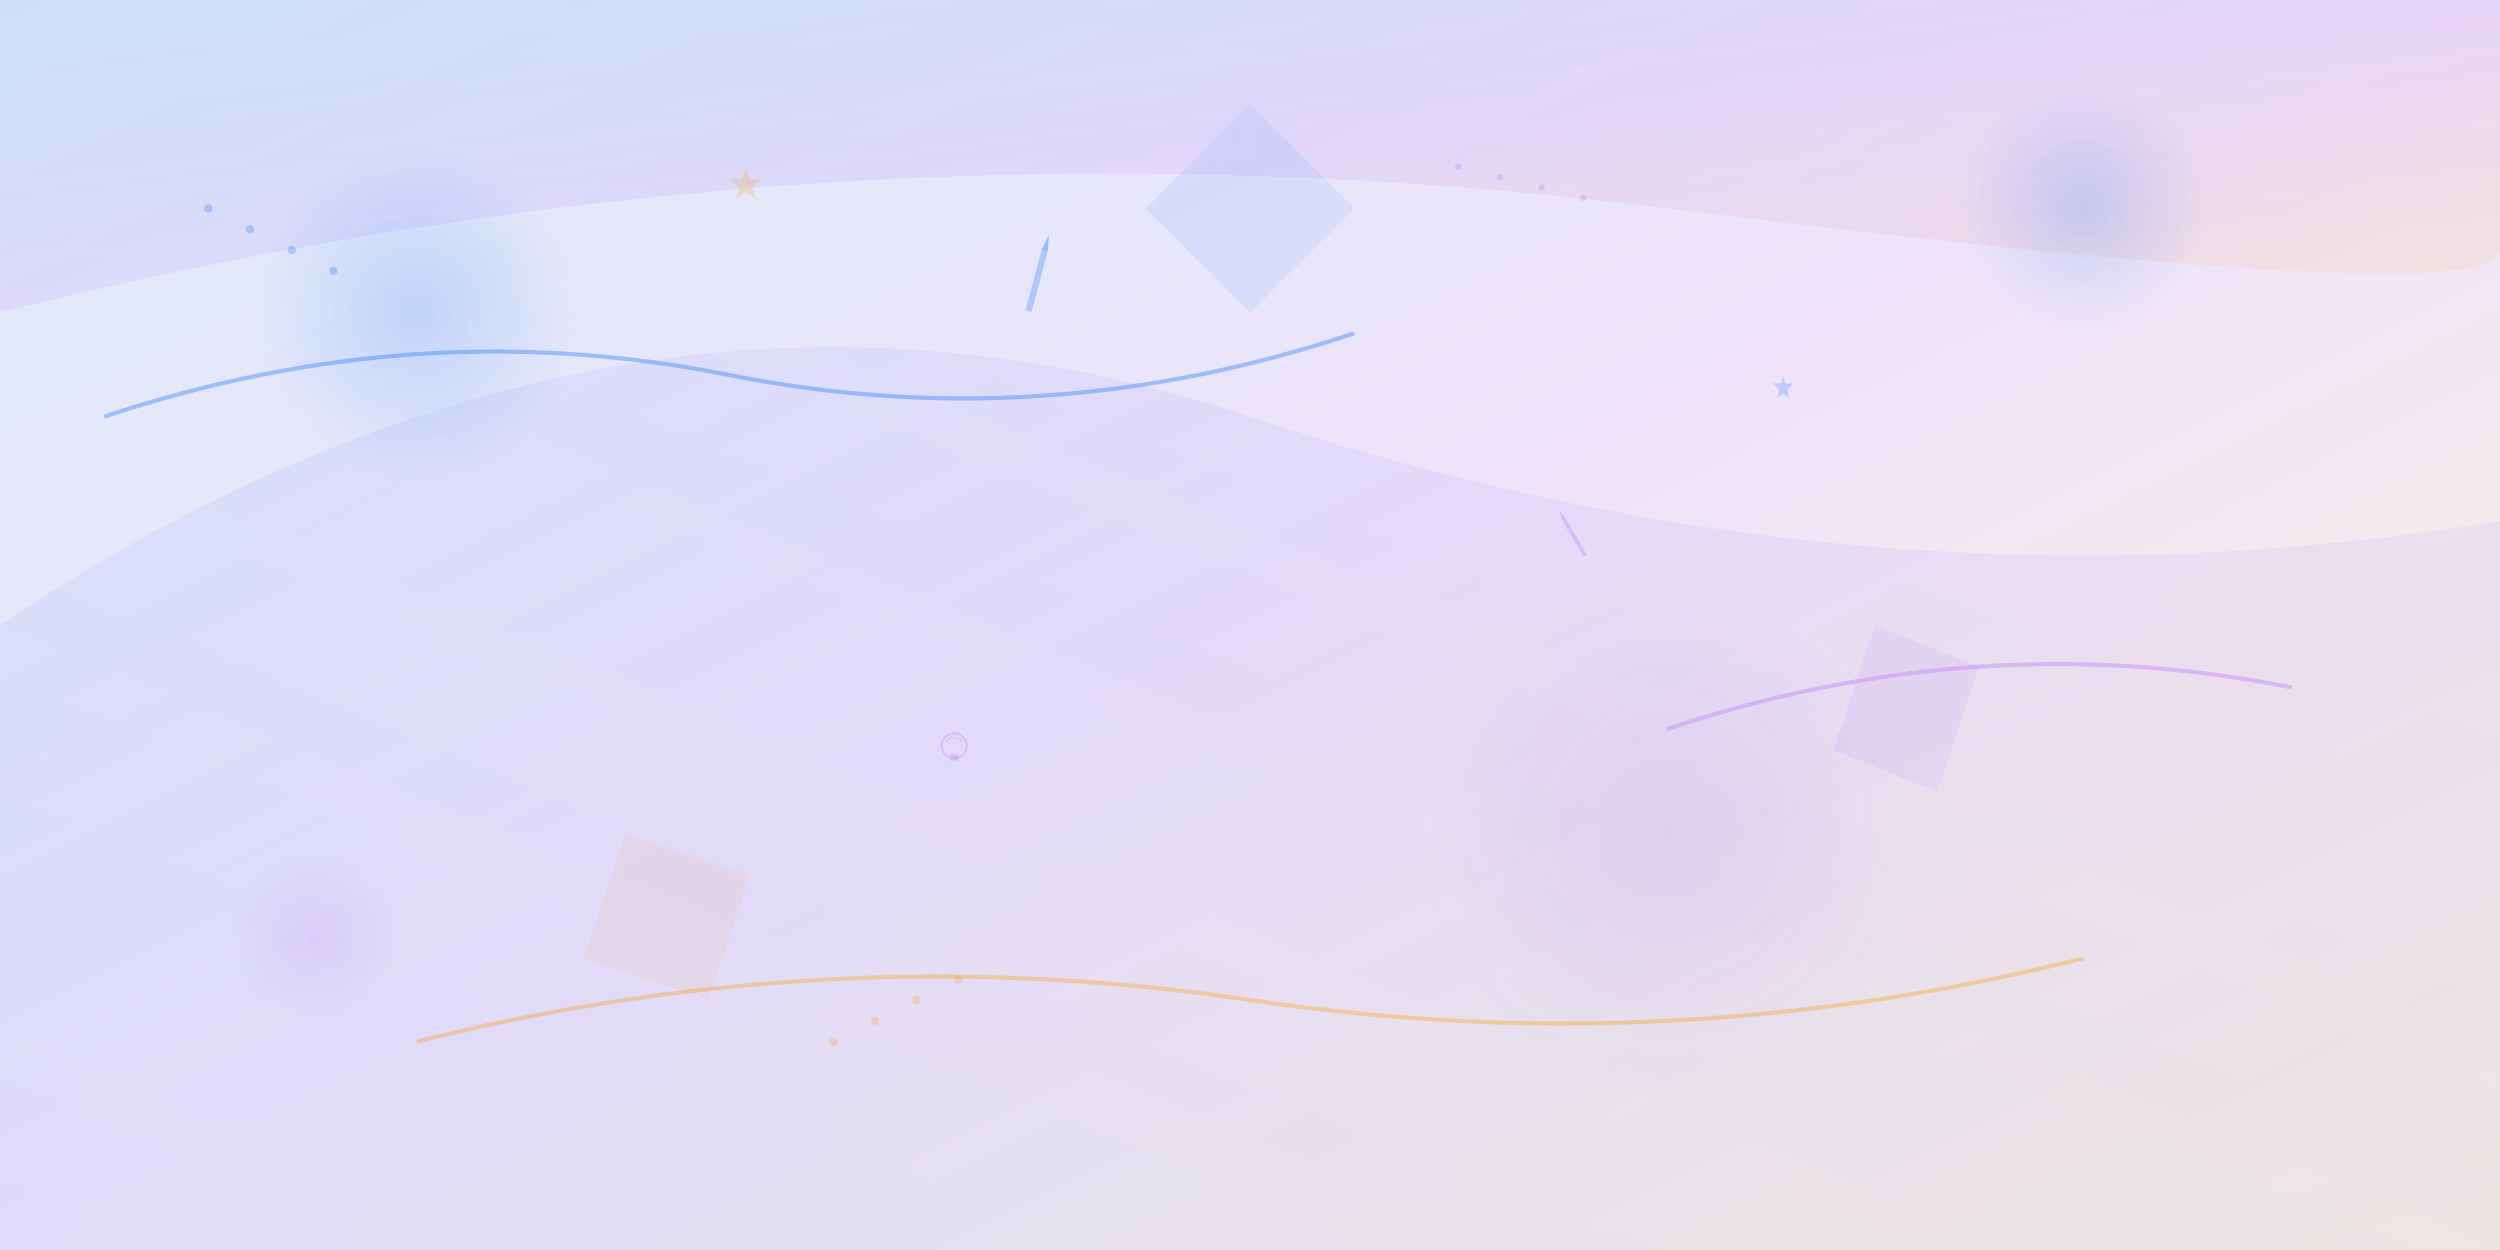
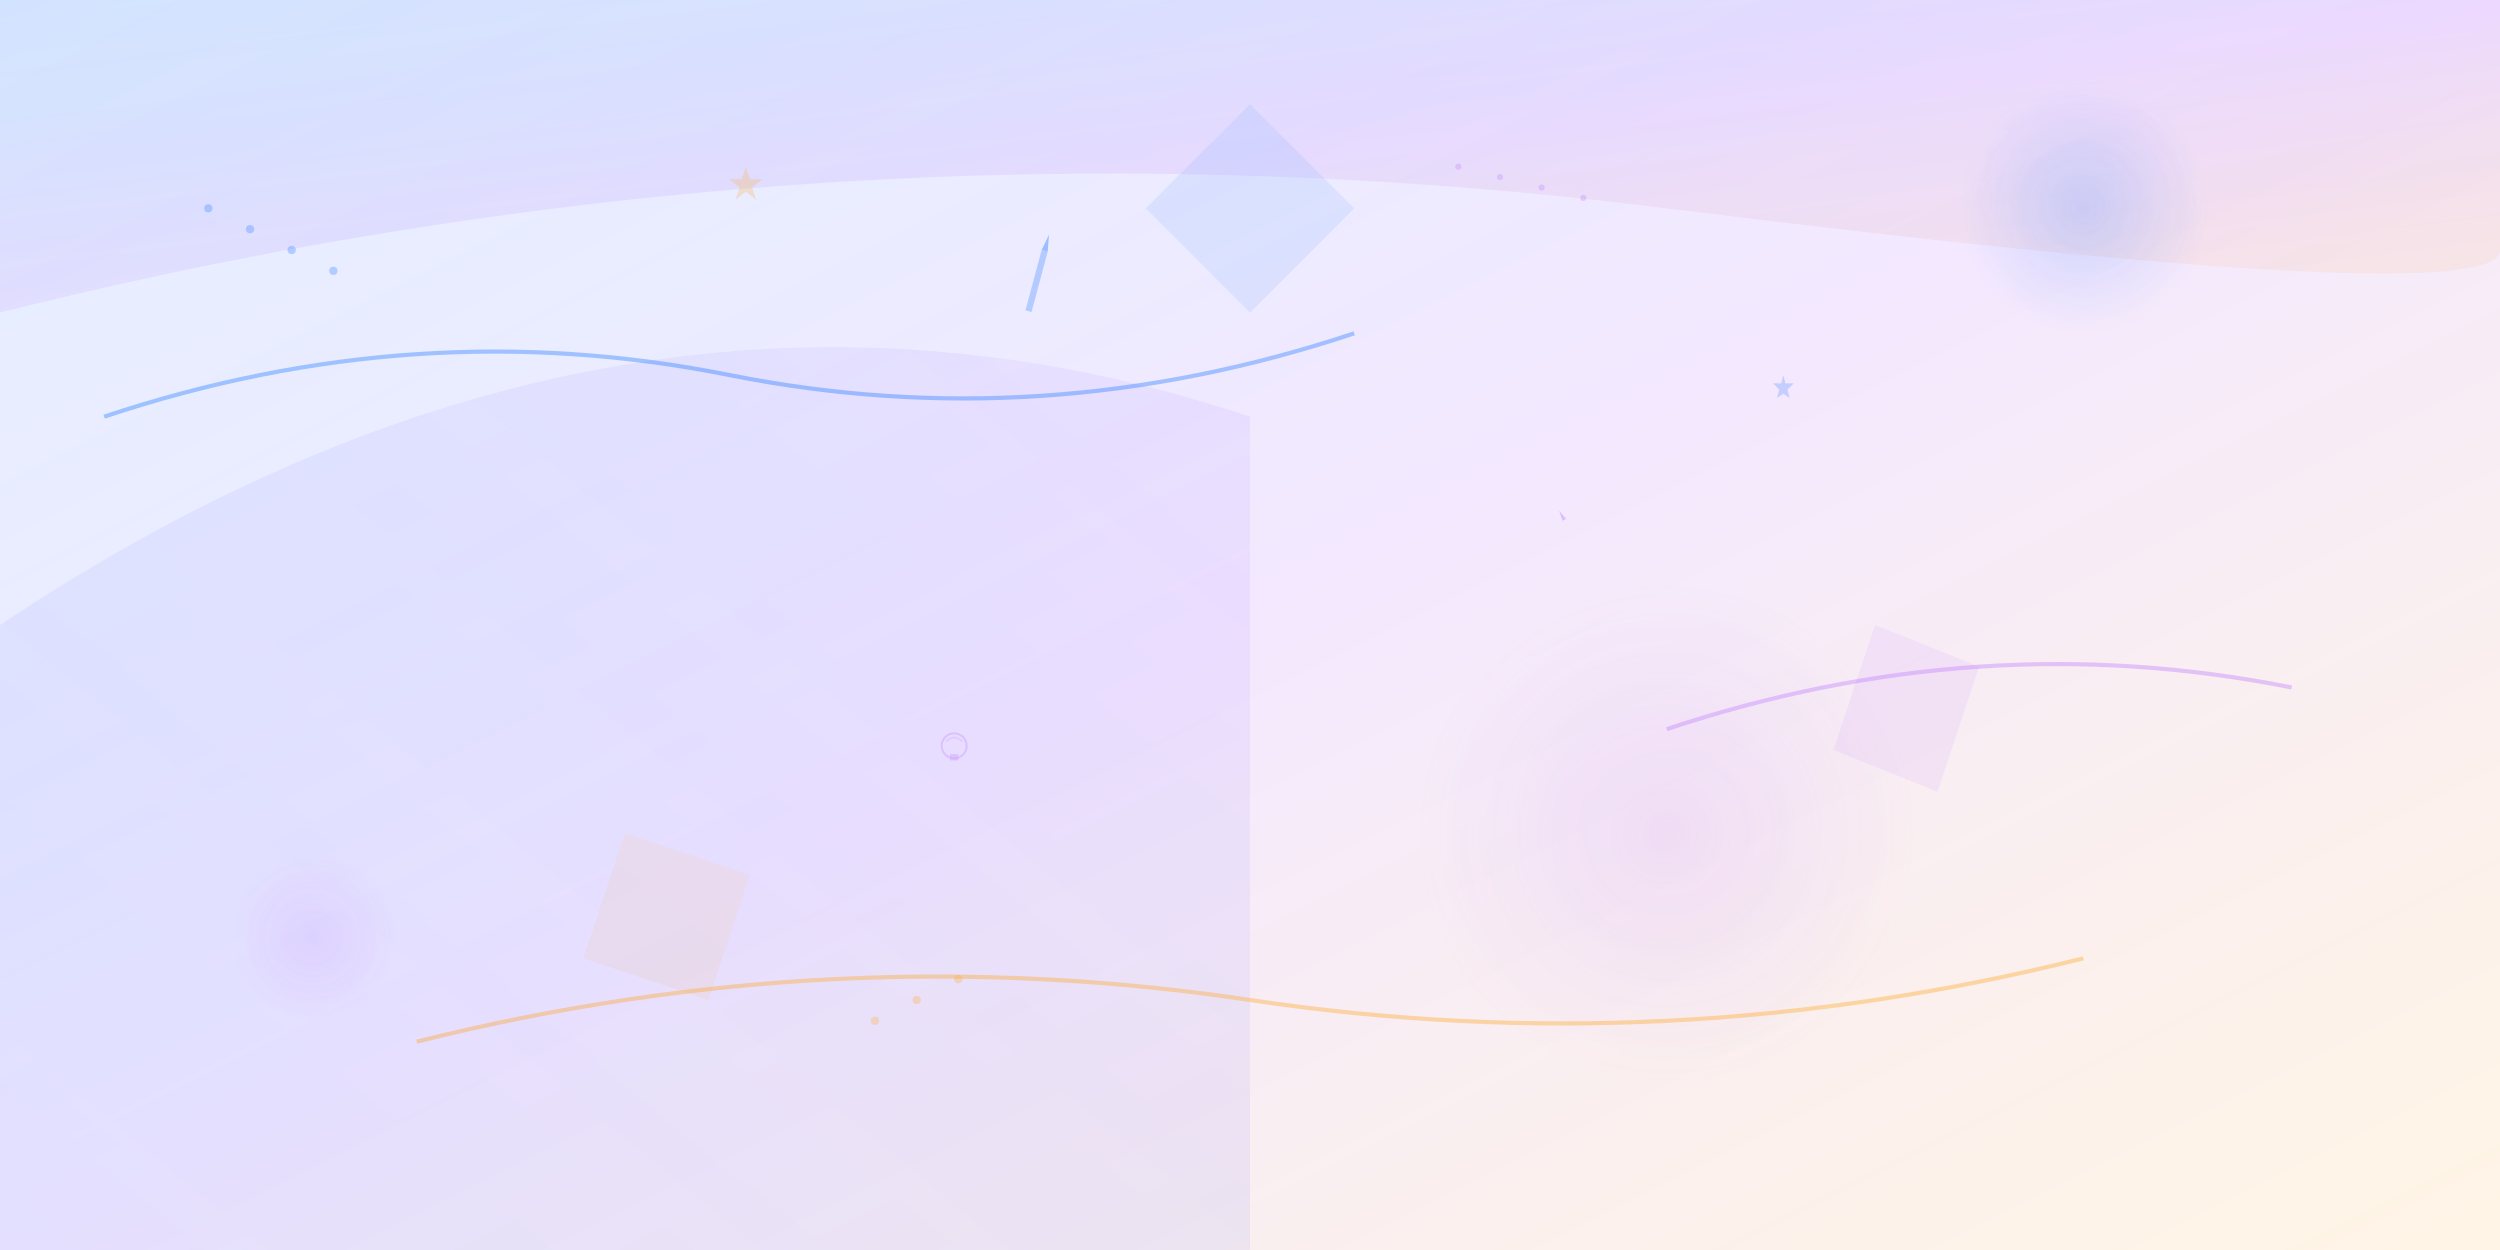
<svg xmlns="http://www.w3.org/2000/svg" width="1200" height="600" viewBox="0 0 1200 600" fill="none">
  <defs>
    <linearGradient id="bg1" x1="0%" y1="0%" x2="100%" y2="100%">
      <stop offset="0%" style="stop-color:#0066FF;stop-opacity:0.1" />
      <stop offset="50%" style="stop-color:#B266FF;stop-opacity:0.15" />
      <stop offset="100%" style="stop-color:#FF9900;stop-opacity:0.1" />
    </linearGradient>
    <linearGradient id="bg2" x1="100%" y1="0%" x2="0%" y2="100%">
      <stop offset="0%" style="stop-color:#B266FF;stop-opacity:0.12" />
      <stop offset="100%" style="stop-color:#0066FF;stop-opacity:0.08" />
    </linearGradient>
    <radialGradient id="circle1" cx="50%" cy="50%" r="50%">
      <stop offset="0%" style="stop-color:#0066FF;stop-opacity:0.2" />
      <stop offset="100%" style="stop-color:#0066FF;stop-opacity:0" />
    </radialGradient>
    <radialGradient id="circle2" cx="50%" cy="50%" r="50%">
      <stop offset="0%" style="stop-color:#B266FF;stop-opacity:0.15" />
      <stop offset="100%" style="stop-color:#B266FF;stop-opacity:0" />
    </radialGradient>
  </defs>
  <rect width="1200" height="600" fill="url(#bg1)" />
  <g opacity="0.8">
-     <path d="M0 300 Q300 100 600 200 T1200 250 V600 H0 Z" fill="url(#bg2)" />
+     <path d="M0 300 Q300 100 600 200 V600 H0 Z" fill="url(#bg2)" />
    <path d="M0 150 Q400 50 800 100 T1200 120 V0 H0 Z" fill="url(#bg1)" />
-     <circle cx="200" cy="150" r="80" fill="url(#circle1)" />
    <circle cx="800" cy="400" r="120" fill="url(#circle2)" />
    <circle cx="1000" cy="100" r="60" fill="url(#circle1)" />
    <circle cx="150" cy="450" r="40" fill="url(#circle2)" />
    <polygon points="600,50 650,100 600,150 550,100" fill="#0066FF" opacity="0.1" />
    <polygon points="900,300 950,320 930,380 880,360" fill="#B266FF" opacity="0.12" />
    <polygon points="300,400 360,420 340,480 280,460" fill="#FF9900" opacity="0.08" />
    <g opacity="0.3">
      <circle cx="100" cy="100" r="2" fill="#0066FF" />
      <circle cx="120" cy="110" r="2" fill="#0066FF" />
      <circle cx="140" cy="120" r="2" fill="#0066FF" />
      <circle cx="160" cy="130" r="2" fill="#0066FF" />
      <circle cx="700" cy="80" r="1.5" fill="#B266FF" />
      <circle cx="720" cy="85" r="1.5" fill="#B266FF" />
      <circle cx="740" cy="90" r="1.5" fill="#B266FF" />
      <circle cx="760" cy="95" r="1.5" fill="#B266FF" />
-       <circle cx="400" cy="500" r="2" fill="#FF9900" />
      <circle cx="420" cy="490" r="2" fill="#FF9900" />
      <circle cx="440" cy="480" r="2" fill="#FF9900" />
      <circle cx="460" cy="470" r="2" fill="#FF9900" />
    </g>
    <g stroke-width="2" fill="none" opacity="0.4">
      <path d="M50 200 Q200 150 350 180 T650 160" stroke="#0066FF" />
      <path d="M800 350 Q950 300 1100 330" stroke="#B266FF" />
      <path d="M200 500 Q400 450 600 480 T1000 460" stroke="#FF9900" />
    </g>
    <g opacity="0.6">
      <g transform="translate(500, 120) rotate(15)">
        <rect x="0" y="0" width="3" height="30" fill="#0066FF" opacity="0.5" />
        <polygon points="0,0 3,0 1.5,-8" fill="#0066FF" opacity="0.7" />
      </g>
      <g transform="translate(750, 250) rotate(-30)">
-         <rect x="0" y="0" width="2" height="20" fill="#B266FF" opacity="0.5" />
        <polygon points="0,0 2,0 1,-5" fill="#B266FF" opacity="0.7" />
      </g>
      <g transform="translate(350, 80)">
        <path d="M8 0L10 6L16 6L11 10L13 16L8 12L3 16L5 10L0 6L6 6Z" fill="#FF9900" opacity="0.4" />
      </g>
      <g transform="translate(850, 180)">
        <path d="M6 0L7 4L11 4L8 7L9 11L6 9L3 11L4 7L1 4L5 4Z" fill="#0066FF" opacity="0.4" />
      </g>
      <g transform="translate(450, 350)">
        <circle cx="8" cy="8" r="6" fill="none" stroke="#B266FF" stroke-width="1" opacity="0.5" />
        <rect x="6" y="12" width="4" height="3" fill="#B266FF" opacity="0.5" />
        <path d="M4 6 Q8 2 12 6" stroke="#B266FF" stroke-width="1" fill="none" opacity="0.3" />
      </g>
    </g>
  </g>
  <g opacity="0.02">
    <pattern id="texture" patternUnits="userSpaceOnUse" width="4" height="4">
      <rect width="4" height="4" fill="#000" />
      <circle cx="2" cy="2" r="0.5" fill="#fff" />
    </pattern>
-     <rect width="1200" height="600" fill="url(#texture)" />
  </g>
</svg>